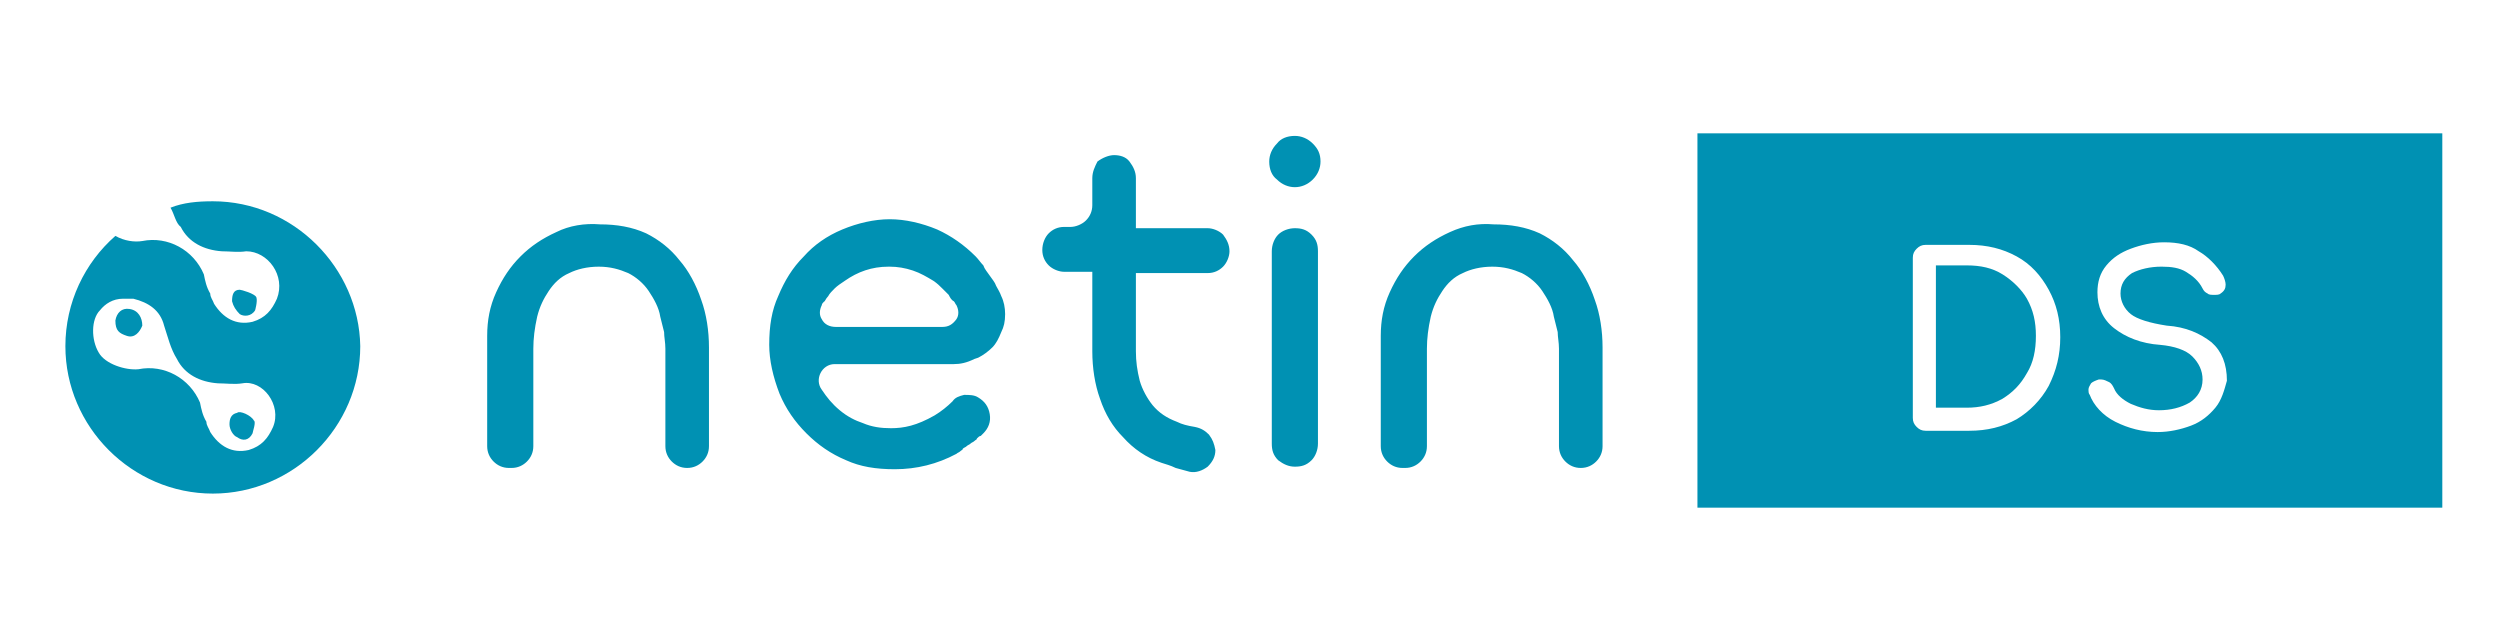
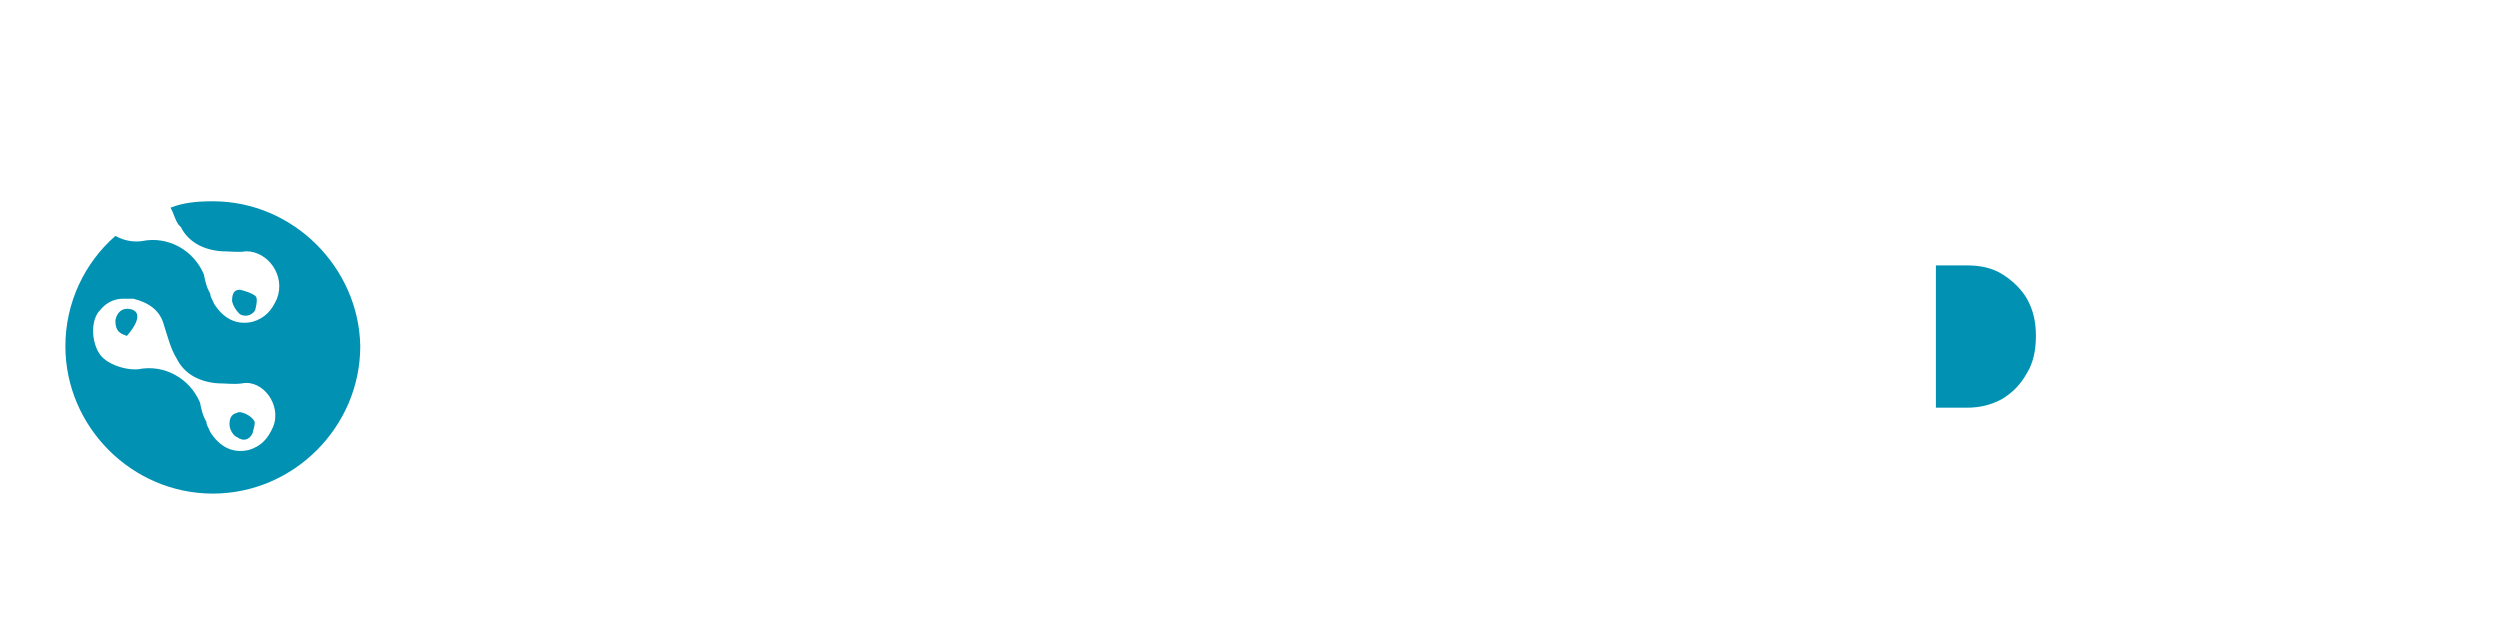
<svg xmlns="http://www.w3.org/2000/svg" version="1.1" id="Capa_1" x="0px" y="0px" viewBox="0 0 195 50" style="enable-background:new 0 0 195 50;" xml:space="preserve">
  <style type="text/css">
	.st0{fill:#0091B3;}
</style>
  <g>
-     <path class="st0" d="M113.1,18.1c-1.1,0.5-2,1.1-2.8,1.9s-1.4,1.7-1.9,2.8c-0.5,1.1-0.7,2.2-0.7,3.4v8.6c0,0.5,0.2,0.9,0.5,1.2   s0.7,0.5,1.2,0.5h0.2c0.5,0,0.9-0.2,1.2-0.5c0.3-0.3,0.5-0.7,0.5-1.2v-7.6l0,0c0-0.8,0.1-1.6,0.3-2.5c0.2-0.8,0.5-1.4,0.9-2   c0.4-0.6,0.9-1.1,1.6-1.4c0.6-0.3,1.4-0.5,2.3-0.5s1.6,0.2,2.3,0.5c0.6,0.3,1.2,0.8,1.6,1.4c0.4,0.6,0.8,1.3,0.9,2   c0.1,0.4,0.2,0.8,0.3,1.2c0,0.4,0.1,0.8,0.1,1.3v7.6c0,0.5,0.2,0.9,0.5,1.2s0.7,0.5,1.2,0.5s0.9-0.2,1.2-0.5   c0.3-0.3,0.5-0.7,0.5-1.2v-7.7c0-1.3-0.2-2.6-0.6-3.7c-0.4-1.2-1-2.3-1.7-3.1c-0.7-0.9-1.6-1.6-2.6-2.1c-1.1-0.5-2.3-0.7-3.6-0.7   C115.3,17.4,114.2,17.6,113.1,18.1 M102.3,18.3c0.4,0.4,0.5,0.8,0.5,1.3v15c0,0.5-0.2,1-0.5,1.3c-0.4,0.4-0.8,0.5-1.3,0.5   s-0.9-0.2-1.3-0.5c-0.4-0.4-0.5-0.8-0.5-1.3v-15c0-0.5,0.2-1,0.5-1.3s0.8-0.5,1.3-0.5C101.5,17.8,101.9,17.9,102.3,18.3    M102.4,11.2c-0.4-0.4-0.9-0.6-1.4-0.6c-0.6,0-1.1,0.2-1.4,0.6c-0.4,0.4-0.6,0.9-0.6,1.4c0,0.6,0.2,1.1,0.6,1.4   c0.4,0.4,0.9,0.6,1.4,0.6s1-0.2,1.4-0.6c0.4-0.4,0.6-0.9,0.6-1.4C103,12,102.8,11.6,102.4,11.2 M94.3,33.9   c-0.3-0.3-0.6-0.5-1.1-0.6c-0.6-0.1-1-0.2-1.4-0.4c-0.8-0.3-1.4-0.7-1.9-1.3c-0.4-0.5-0.8-1.2-1-1.9c-0.2-0.8-0.3-1.5-0.3-2.3v-6.1   h5.6c0.5,0,0.9-0.2,1.2-0.5c0.3-0.3,0.5-0.8,0.5-1.2c0-0.5-0.2-0.9-0.5-1.3c-0.3-0.3-0.8-0.5-1.2-0.5h-5.6v-3.9   c0-0.5-0.2-0.9-0.5-1.3c-0.3-0.4-0.8-0.5-1.2-0.5s-0.9,0.2-1.3,0.5c-0.2,0.4-0.4,0.8-0.4,1.3V16c0,0.5-0.2,0.9-0.5,1.2   s-0.8,0.5-1.2,0.5H83c-0.5,0-0.9,0.2-1.2,0.5c-0.3,0.3-0.5,0.8-0.5,1.3s0.2,0.9,0.5,1.2c0.3,0.3,0.8,0.5,1.2,0.5h2.2v6.2   c0,1.3,0.2,2.6,0.6,3.7c0.4,1.2,1,2.2,1.8,3c0.8,0.9,1.8,1.6,3,2c0.3,0.1,0.7,0.2,1.1,0.4c0.4,0.1,0.7,0.2,1.1,0.3   c0.5,0.1,1-0.1,1.4-0.4c0.4-0.4,0.6-0.8,0.6-1.3C94.7,34.6,94.6,34.3,94.3,33.9 M64.6,23.1c0.1-0.2,0.3-0.4,0.5-0.6   c0.2-0.2,0.5-0.4,0.8-0.6c1-0.7,2.1-1.1,3.4-1.1l0,0h0.1c0.6,0,1.2,0.1,1.8,0.3c0.6,0.2,1.1,0.5,1.6,0.8c0.3,0.2,0.5,0.4,0.7,0.6   c0.2,0.2,0.4,0.4,0.5,0.5c0.1,0.2,0.2,0.4,0.4,0.5c0.1,0.1,0.1,0.2,0.2,0.3c0.2,0.4,0.2,0.8,0,1.1c-0.3,0.4-0.6,0.6-1.1,0.6h-8.3   c-0.5,0-0.9-0.2-1.1-0.6c-0.2-0.3-0.2-0.7,0-1.1c0-0.1,0.1-0.2,0.2-0.3C64.3,23.6,64.4,23.3,64.6,23.1 M69.5,33.4   c-0.8,0-1.5-0.1-2.2-0.4c-0.6-0.2-1.2-0.5-1.8-1s-1-1-1.4-1.6c-0.3-0.4-0.3-0.9-0.1-1.3c0.2-0.4,0.6-0.7,1.1-0.7h9.3   c0.5,0,1-0.1,1.6-0.4l0.3-0.1c0.4-0.2,0.8-0.5,1.1-0.8c0.3-0.3,0.5-0.7,0.7-1.2c0.2-0.4,0.3-0.8,0.3-1.4c0-0.5-0.1-1-0.3-1.4   c-0.1-0.3-0.3-0.6-0.4-0.8c-0.1-0.3-0.3-0.5-0.5-0.8c-0.2-0.3-0.4-0.5-0.5-0.8c-0.2-0.2-0.4-0.5-0.6-0.7c-0.9-0.9-1.9-1.6-3-2.1   c-1.2-0.5-2.5-0.8-3.7-0.8c-1.2,0-2.5,0.3-3.7,0.8c-1.2,0.5-2.2,1.2-3,2.1c-0.9,0.9-1.5,1.9-2,3.1c-0.5,1.1-0.7,2.3-0.7,3.8   c0,1.2,0.3,2.5,0.8,3.8c0.5,1.2,1.2,2.2,2.1,3.1c0.9,0.9,1.9,1.6,3.1,2.1c1.1,0.5,2.3,0.7,3.8,0.7c1.7,0,3.3-0.4,4.8-1.2   c0.1-0.1,0.2-0.1,0.3-0.2c0.1-0.1,0.2-0.1,0.2-0.2c0.1-0.1,0.2-0.1,0.3-0.2c0.1-0.1,0.2-0.1,0.3-0.2c0.1-0.1,0.2-0.1,0.3-0.2   s0.2-0.1,0.2-0.2c0.1-0.1,0.2-0.2,0.3-0.2c0.1-0.1,0.1-0.1,0.2-0.2c0.4-0.4,0.6-0.9,0.5-1.5c-0.1-0.6-0.4-1-0.9-1.3   c-0.3-0.2-0.7-0.2-1.1-0.2c-0.4,0.1-0.7,0.2-0.9,0.5c-0.4,0.4-0.9,0.8-1.4,1.1C71.5,33.2,70.5,33.4,69.5,33.4 M43.4,18.1   c-1.1,0.5-2,1.1-2.8,1.9s-1.4,1.7-1.9,2.8C38.2,23.9,38,25,38,26.2v8.6c0,0.5,0.2,0.9,0.5,1.2s0.7,0.5,1.2,0.5h0.2   c0.5,0,0.9-0.2,1.2-0.5c0.3-0.3,0.5-0.7,0.5-1.2v-7.6l0,0c0-0.8,0.1-1.6,0.3-2.5c0.2-0.8,0.5-1.4,0.9-2c0.4-0.6,0.9-1.1,1.6-1.4   c0.6-0.3,1.4-0.5,2.3-0.5s1.6,0.2,2.3,0.5c0.6,0.3,1.2,0.8,1.6,1.4c0.4,0.6,0.8,1.3,0.9,2c0.1,0.4,0.2,0.8,0.3,1.2   c0,0.4,0.1,0.8,0.1,1.3v7.6c0,0.5,0.2,0.9,0.5,1.2s0.7,0.5,1.2,0.5s0.9-0.2,1.2-0.5s0.5-0.7,0.5-1.2v-7.7c0-1.3-0.2-2.6-0.6-3.7   c-0.4-1.2-1-2.3-1.7-3.1c-0.7-0.9-1.6-1.6-2.6-2.1c-1.1-0.5-2.3-0.7-3.6-0.7C45.6,17.4,44.4,17.6,43.4,18.1" />
    <g>
      <path class="st0" d="M156.2,21.4c-0.8-0.5-1.7-0.7-2.8-0.7H151v11.1h2.4c1,0,1.9-0.2,2.8-0.7c0.8-0.5,1.4-1.1,1.9-2    c0.5-0.8,0.7-1.8,0.7-2.9c0-1.1-0.2-2-0.7-2.9C157.7,22.6,157,21.9,156.2,21.4z" />
-       <path class="st0" d="M132.4,10.4v29.2h58.1V10.4H132.4z M159.8,30.1c-0.6,1.1-1.5,2-2.5,2.6c-1.1,0.6-2.3,0.9-3.7,0.9h-3.4    c-0.3,0-0.5-0.1-0.7-0.3s-0.3-0.4-0.3-0.7V20.1c0-0.3,0.1-0.5,0.3-0.7s0.4-0.3,0.7-0.3h3.4c1.4,0,2.6,0.3,3.7,0.9    c1.1,0.6,1.9,1.5,2.5,2.6c0.6,1.1,0.9,2.3,0.9,3.7C160.7,27.7,160.4,28.9,159.8,30.1z M172.8,31.8c-0.5,0.6-1.1,1.1-1.9,1.4    c-0.8,0.3-1.7,0.5-2.6,0.5c-1.2,0-2.3-0.3-3.3-0.8s-1.7-1.3-2-2.1c-0.1-0.1-0.1-0.3-0.1-0.4c0-0.2,0.1-0.3,0.2-0.5    c0.1-0.1,0.3-0.2,0.6-0.3c0,0,0.1,0,0.2,0c0.2,0,0.4,0.1,0.6,0.2c0.2,0.1,0.3,0.3,0.4,0.5c0.2,0.5,0.7,0.9,1.3,1.2    c0.7,0.3,1.4,0.5,2.2,0.5c0.9,0,1.7-0.2,2.4-0.6c0.6-0.4,1-1,1-1.8c0-0.7-0.3-1.3-0.8-1.8s-1.4-0.8-2.5-0.9    c-1.5-0.1-2.7-0.6-3.6-1.3c-0.9-0.7-1.3-1.7-1.3-2.8c0-0.8,0.2-1.5,0.7-2.1c0.5-0.6,1.1-1,1.9-1.3c0.8-0.3,1.7-0.5,2.6-0.5    c1.1,0,2,0.2,2.7,0.7c0.7,0.4,1.4,1.1,1.9,1.9c0.1,0.2,0.2,0.5,0.2,0.7c0,0.3-0.1,0.5-0.4,0.7c-0.1,0.1-0.3,0.1-0.5,0.1    s-0.4,0-0.5-0.1c-0.2-0.1-0.3-0.2-0.4-0.4c-0.3-0.6-0.8-1-1.3-1.3s-1.1-0.4-1.9-0.4c-0.9,0-1.7,0.2-2.3,0.5    c-0.6,0.4-0.9,0.9-0.9,1.6c0,0.6,0.3,1.2,0.8,1.6c0.5,0.4,1.5,0.7,2.8,0.9c1.5,0.1,2.6,0.6,3.5,1.3c0.8,0.7,1.2,1.7,1.2,3    C173.5,30.4,173.3,31.2,172.8,31.8z" />
    </g>
    <g>
-       <path class="st0" d="M10.1,24.1C9.5,24,9.1,24.4,9,25c0,0.8,0.3,1,0.9,1.2s1-0.3,1.2-0.8C11.1,24.8,10.8,24.2,10.1,24.1" />
+       <path class="st0" d="M10.1,24.1C9.5,24,9.1,24.4,9,25c0,0.8,0.3,1,0.9,1.2C11.1,24.8,10.8,24.2,10.1,24.1" />
      <path class="st0" d="M21.3,33.3c-0.4,0.9-0.9,1.5-1.9,1.8c-1.3,0.3-2.3-0.3-3-1.4c-0.1-0.3-0.3-0.5-0.3-0.8    c-0.3-0.5-0.4-1-0.5-1.5c-0.8-1.9-2.8-3-4.8-2.6c-1,0.1-2.6-0.4-3.1-1.3c-0.6-1-0.6-2.6,0.1-3.3c0.4-0.5,1-0.9,1.8-0.9l0,0    c0.3,0,0.5,0,0.8,0c1.2,0.3,2.1,0.9,2.4,2.1c0.3,0.9,0.5,1.8,1,2.6c0.6,1.2,1.8,1.8,3.2,1.9c0.6,0,1.3,0.1,1.9,0    C20.5,29.6,22,31.6,21.3,33.3 M16.6,15.7c-1.2,0-2.3,0.1-3.3,0.5c0.3,0.5,0.4,1.2,0.8,1.5c0.6,1.2,1.8,1.8,3.2,1.9    c0.6,0,1.3,0.1,1.9,0c1.7,0,3.1,1.9,2.4,3.7c-0.4,0.9-0.9,1.5-1.9,1.8c-1.3,0.3-2.3-0.3-3-1.4c-0.1-0.3-0.3-0.5-0.3-0.8    c-0.3-0.5-0.4-1-0.5-1.5c-0.8-1.9-2.8-3-4.8-2.6c-0.6,0.1-1.4,0-2.1-0.4c-2.4,2.1-3.9,5.2-3.9,8.6c0,6.3,5.2,11.5,11.5,11.5    s11.5-5.2,11.5-11.5C28,20.9,22.9,15.7,16.6,15.7" />
      <path class="st0" d="M18.5,32.2c-0.5,0.1-0.6,0.5-0.6,0.9s0.3,0.9,0.6,1c0.4,0.3,0.9,0.3,1.2-0.3c0-0.1,0.3-0.9,0.1-1    C19.6,32.4,18.7,32,18.5,32.2" />
      <path class="st0" d="M18.7,22.6c0.1,0,1.2,0.3,1.3,0.6c0.1,0.3-0.1,1-0.1,1c-0.3,0.5-0.9,0.5-1.2,0.3c-0.3-0.3-0.5-0.6-0.6-1    C18.1,23,18.2,22.6,18.7,22.6" />
    </g>
  </g>
</svg>